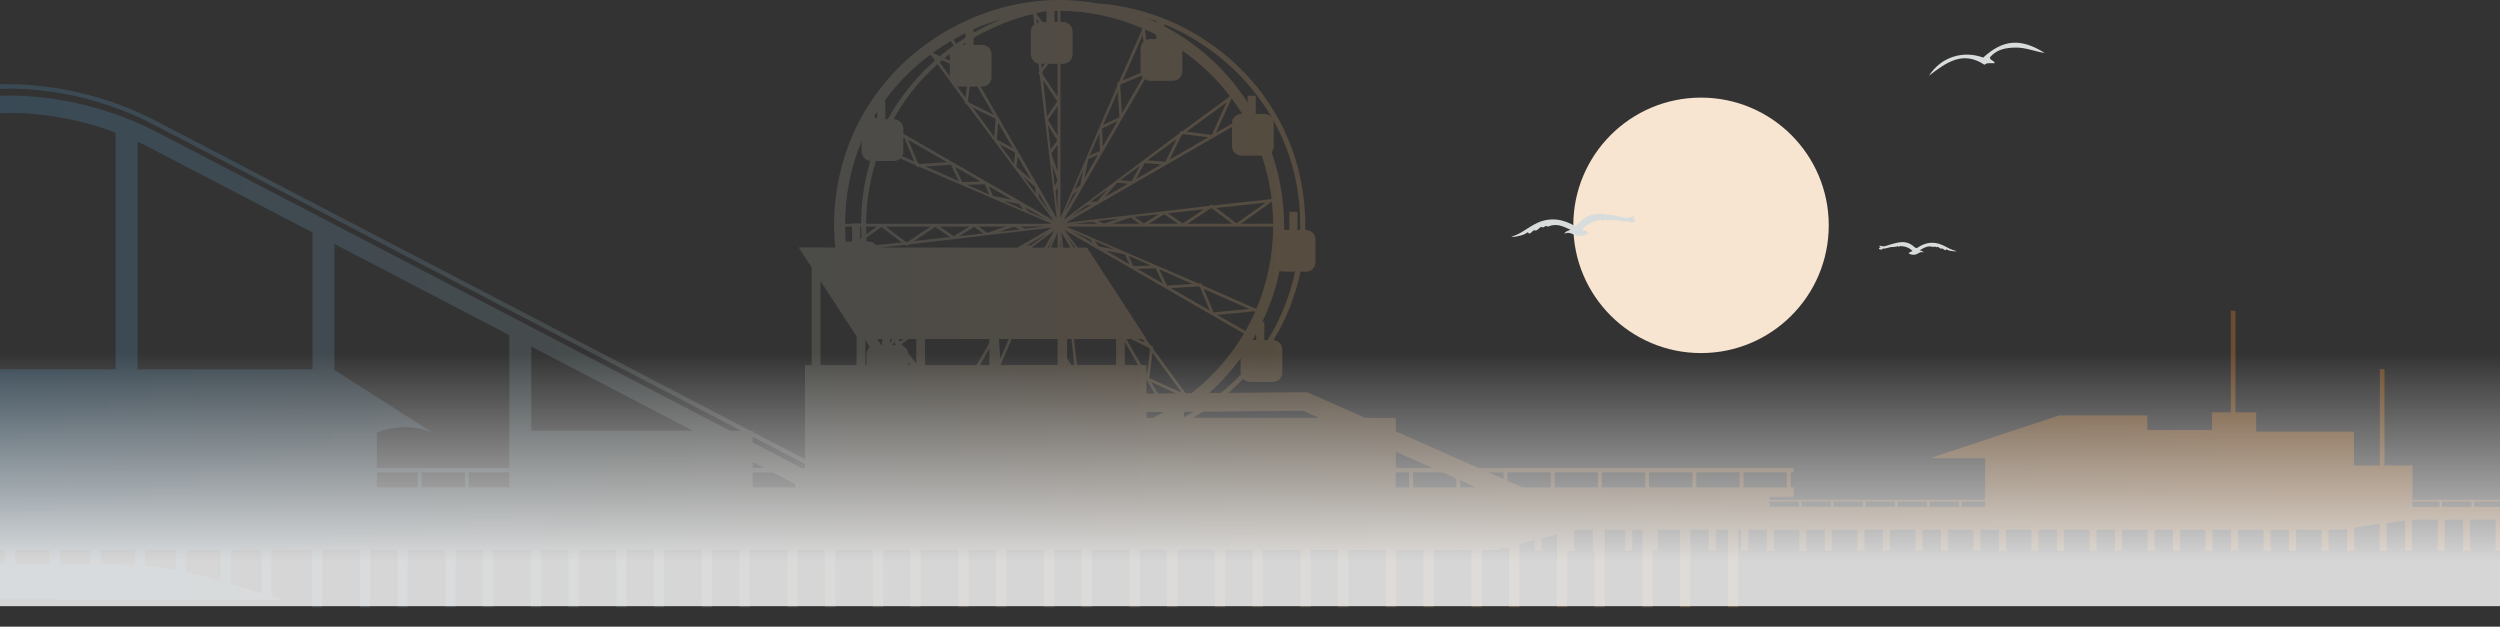
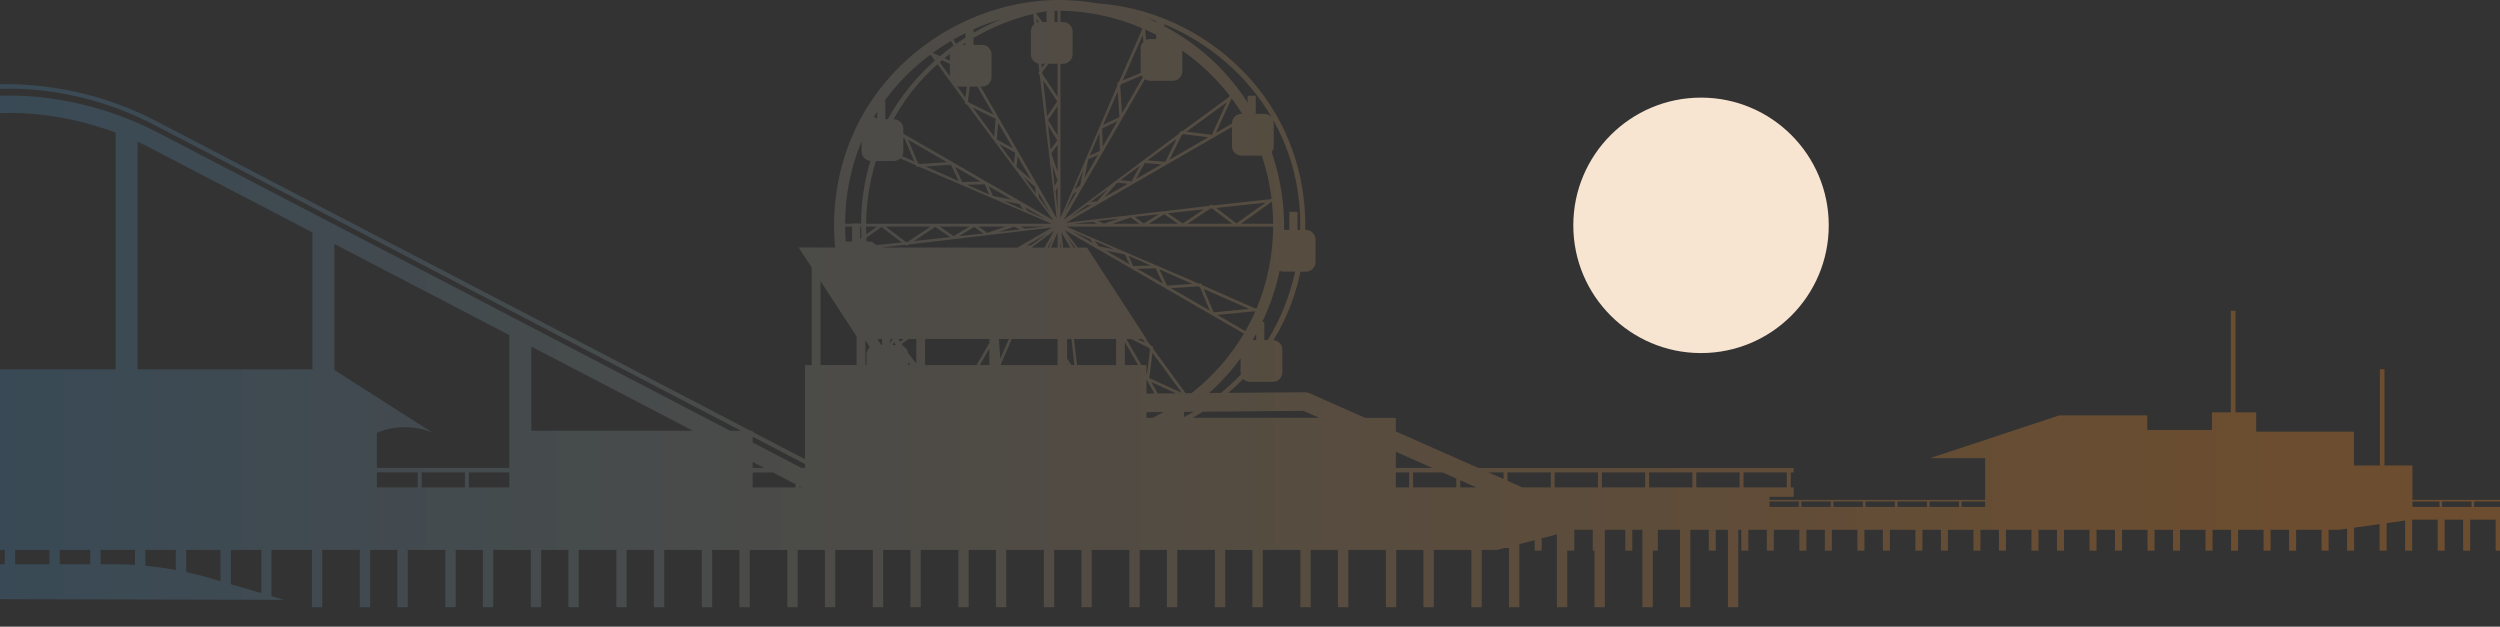
<svg xmlns="http://www.w3.org/2000/svg" fill="none" height="94" viewBox="0 0 375 94" width="375">
  <rect x="0" y="0" width="375" height="94" fill="#333333" stroke="none" />
  <linearGradient id="a" gradientUnits="userSpaceOnUse" x1="342.624" x2="-43.092" y1="35.538" y2="35.538">
    <stop offset="0" stop-color="#f08925" />
    <stop offset="1" stop-color="#317db6" />
  </linearGradient>
  <linearGradient id="b" gradientUnits="userSpaceOnUse" x1="149.543" x2="149.543" y1="52.961" y2="84.286">
    <stop offset="0" stop-color="#fff" stop-opacity="0" />
    <stop offset="1" stop-color="#fff" stop-opacity=".8" />
  </linearGradient>
  <clipPath id="c">
    <path d="m0 0h375v94h-375z" />
  </clipPath>
  <g clip-path="url(#c)">
    <path d="m-81.911 74.514v-1.406h2.951v-2.244h-2.951v-.673h6.151v-5.469h-6.151v-8.166c.069-.037.135-.075.199-.115 1.387.824 3.406 1.344 5.648 1.344 1.834 0 3.516-.346 4.826-.922v-7.646l-10.673 3.125v-1.82c3.558-1.042 7.115-2.079 10.673-3.118v-.529l-10.673 3.125v-.462c3.558-1.042 7.115-2.079 10.673-3.12v-18.747c-.403-.206-.804-.419-1.197-.641-2.93-1.667-6.101-2.825-9.411-3.274l-.064-.009v-2.596c3.631.44 7.122 1.589 10.318 3.39 3.727 2.122 7.939 3.628 12.259 4.18 2.896.371 5.812.266 8.745.261 6.504-.03 13.097-1.298 19.154-3.688 7.635-3.04 15.256-6.115 22.891-9.155 2.333-.92 4.801-1.504 7.303-1.712.531-.043 1.062-.071 1.596-.083 8.015-.167 16.169 1.836 23.371 5.565 28.614 14.876 57.203 29.8 85.796 44.712h1.651l-88.111-45.919-.08-.041c-5.469-2.832-11.469-4.601-17.586-5.178-4.569-.43-9.125-.176-13.278 1.449-7.667 3.026-15.302 6.133-22.957 9.182-5.137 2.028-10.654 3.294-16.211 3.677-2.765.19-5.547.133-8.328.126-5.707-.034-11.485-1.534-16.581-4.407-3.102-1.765-6.454-2.967-9.952-3.418v-.646c3.434.435 6.79 1.534 9.842 3.255 3.885 2.211 8.095 3.704 12.477 4.281 2.983.394 5.982.291 9.006.286 6.625-.03 13.335-1.321 19.507-3.757 7.637-3.042 15.258-6.115 22.893-9.155 2.857-1.129 5.927-1.719 9.002-1.733h.44c7.635.073 15.247 1.953 22.028 5.462 29.777 15.489 59.531 31.018 89.292 46.535h.33v.172c2.614 1.364 5.231 2.727 7.845 4.091v-14.116h1.005v-14.629l-1.962-3.015 5.474.005c-.621-6.419.563-12.994 3.496-18.72 5.732-11.185 17.73-18.351 29.978-18.41h.217c1.914.009 3.814.183 5.682.513 11.644.808 22.36 7.916 27.584 18.184 2.493 4.901 3.672 10.37 3.56 15.798h.121c.376 0 .735.149 1.001.414.265.266.414.625.414.998v3.434c0 .375-.149.735-.414 1-.266.266-.625.414-1.001.414h-.835c-.54 2.585-1.385 5.105-2.532 7.486-.463.959-.975 1.889-1.527 2.788.346.018.675.163.922.41.266.266.415.625.415.998v3.434c0 .375-.149.735-.415 1-.265.266-.625.414-1 .414h-3.434c-.375 0-.735-.149-1-.414-.007-.007-.016-.016-.023-.025-.715.73-1.463 1.426-2.239 2.088 3.848-.032 7.694-.066 11.542-.099.296.03.296.03.577.119l8.418 3.727h4.597v2.035l12.387 5.483h47.29v.673h-.441v2.244h.441v1.406h-3.624v.46h32.341v-6.259h-8.253l19.359-6.412h13.218v2.193h9.698v-2.655h2.838v-15.242h.694v15.242h3.107v2.901h14.663v5.066h3.889v-14.432h.694v14.432h4.191v5.165h19.164v.245h-.3v.82h.3v.513h-2.459v.81l-3.09.586h-.076v4.649h-1.055v-4.649h-3.823v4.649h-1.056v-4.649h-2.77v4.649h-1.055v-4.649h-3.823v4.649h-1.055v-4.519l-2.771.387v4.132h-1.055v-3.986l-3.823.533v3.454h-1.055v-3.306l-1.239.172h-1.529v3.134h-1.055v-3.134h-3.824v3.134h-1.055v-3.134h-2.77v3.134h-1.055v-3.134h-3.824v3.134h-1.055v-3.134h-2.77v3.134h-1.055v-3.134h-3.823v3.134h-1.056v-3.134h-2.77v3.134h-1.055v-3.134h-3.823v3.134h-1.056v-3.134h-2.77v3.134h-1.055v-3.134h-3.823v3.134h-1.056v-3.134h-2.767v3.134h-1.056v-3.134h-3.825v3.134h-1.056v-3.134h-2.77v3.134h-1.055v-3.134h-3.823v3.134h-1.055v-3.134h-2.768v3.134h-1.056v-3.134h-3.825v3.134h-1.055v-3.134h-2.77v3.134h-1.056v-3.134h-3.825v3.134h-1.056v-3.134h-2.767v3.134h-1.056v-3.134h-3.823v3.134h-1.055v-3.134h-2.77v3.134h-1.056v-3.134h-.455v11.611h-1.555v-11.611h-1.813v3.134h-1.055v-3.134h-2.768v11.611h-1.554v-11.611h-3.327v3.134h-.755v8.477h-1.555v-11.611h-1.515v3.134h-1.055v-3.134h-3.066v11.611h-1.554v-8.477h-.257v-3.134h-2.703l-.067.016v3.118h-1.055v8.477h-1.554v-10.918l-2.271.588v1.854h-1.056v-1.582l-2.31.598v9.459h-1.554v-8.878h-.687l-1.138.293h-2.255v8.585h-1.554v-8.585h-5.636v8.585h-1.555v-8.585h-4.082v8.585h-1.554v-8.585h-5.636v8.585h-1.555v-8.585h-4.082v8.585h-1.554v-8.585h-5.636v8.585h-1.555v-8.585h-4.081v8.585h-1.555v-8.585h-5.636v8.585h-1.555v-8.585h-4.079v8.585h-1.555v-8.585h-5.636v8.585h-1.554v-8.585h-4.082v8.585h-1.554v-8.585h-5.637v8.585h-1.554v-8.585h-4.08v8.585h-1.554v-8.585h-5.636v8.585h-1.555v-8.585h-4.082v8.585h-1.554v-8.585h-5.636v8.585h-1.555v-8.585h-4.079v8.585h-1.555v-8.585h-5.636v8.585h-1.554v-8.585h-4.082v8.585h-1.555v-8.585h-5.636v8.585h-1.554v-8.585h-4.08v8.585h-1.554v-8.585h-5.636v8.585h-1.554v-8.585h-4.082v8.585h-1.554v-8.585h-5.636v8.585h-1.554v-8.585h-4.08v8.585h-1.554v-8.585h-5.636v8.585h-1.554v-8.585h-4.082v8.585h-1.554v-8.585h-5.636v8.585h-1.554v-8.585h-6.06v6.932c1.17.341 1.9.554 1.9.554l-97.801-.245v.011h-1.554v-.014l-5.151-.014v.028h-1.554v-.032l-4.567-.011v.043h-1.554v-.046l-5.149-.014v.059h-1.554v-.064l-4.567-.011v.075h-1.108v-13.01-2.218zm221.833-66.584 1.071.488c.664-.556 1.346-1.085 2.047-1.591l-.394-.68c-.936.549-1.847 1.145-2.726 1.783zm.627.868c.028-.023.055-.048.083-.071l-.202-.092zm30.812 42.052h-.728l1.14.563zm-10.407-21.737-1.205 2.674 1.784-3.088-.579.412zm1.066-1.289.456-2.296-1.268 2.875zm5.582-14.988-.019-.275c.01-.137.133-.213.133-.213l.124-.053 3.491-7.916-.011-.128s0-.011 0-.018c-3.872-1.66-8.045-2.58-12.255-2.617v1.69h.41c.375 0 .735.149 1 .414.266.266.415.625.415.998v3.434c0 .375-.149.735-.415 1-.265.266-.625.414-1 .414h-.41v17.49.023 5.616l8.537-19.857zm-4.359 11.041-.563 2.839 2.005-3.473-1.442.636zm1.738-1.238-.069-2.64-1.461 3.315 1.53-.673zm.345-3.356.071 2.724 2.202-3.814-2.27 1.087zm2.583-1.715-.248-3.803-2.191 4.97zm3.596-11.295s.005-.005.007-.007l-.099-1.012-2.999 6.801 2.695-1.129c-.011-.073-.018-.146-.018-.222v-3.434c0-.375.148-.735.414-.998zm-.263 5.066-3.079 1.291-.126.286.263 4.064 3.107-5.38c-.065-.08-.119-.167-.165-.259zm-26.05 3.798.183.252 3.651 1.804-2.424-4.201h-1.135l-.273 2.145zm.735 1.005 3.207 4.382.208-2.695zm-2.04-3.15c-.098 0-.195-.011-.289-.03l1.223 1.671.208-1.639h-1.142zm-1.41-4.904c-.27.208-.541.421-.804.639l.801.364v-.945c0-.021 0-.039.003-.06zm2.337-1.355v-.291c-.149.096-.298.192-.446.291zm1.218 0h1.289c.375 0 .735.149 1 .414.266.266.415.625.415.998v3.434c0 .375-.149.735-.415 1-.265.266-.625.414-1 .414h-.222l8.576 14.855s.009.014.011.021l2.809 4.865-2.537-21.465-.153-.229c-.062-.124.007-.25.007-.25l.08-.107-.124-1.142c-.274-.053-.528-.188-.728-.387-.265-.266-.414-.625-.414-1v-3.434c0-.375.149-.735.414-.998.028-.027.058-.055.087-.08l-.169-1.55c-3.141.76-6.154 1.985-8.928 3.603v1.037zm5.897 15.492-2.202-3.814-.195 2.511 2.395 1.3zm-1.98-.586 2.138 2.924.181-1.662-2.321-1.261zm4.698 5.291-2.006-3.473-.169 1.566zm-1.129-.417 1.857 2.534-.097-.994-1.76-1.543zm2.276 2.404.068.71 1.715 2.379zm-19.455 7.754-.229.153c-.123.062-.249-.007-.249-.007l-.108-.08-3.608.391 20.453.014.323-.185s.013-.009.02-.011l4.865-2.809-21.465 2.537zm20.338-2.676h-3.566l.647.295zm-40.747 36.871h-3.026v2.244h6.412v-.478zm42.705-69.249c-.152 0-.3.007-.449.011v1.678h.449zm-3.1 1.783c.101-.039.204-.064.311-.08l-.375-.527.066.607zm.671 6.165.066.618.469-.618h-.538zm1.078 0-.943 1.241.034.309 2.26 3.386v-4.938h-1.351zm-5.522 41.285-1.662 3.869v.041h8.537v-3.91h-6.873zm-13.003 0v3.91h7.729l1.904-3.301v-.609zm-2.482 0-1.025.751c.071.105.142.208.213.311.13.066.251.153.357.259.215.215.352.494.396.792.394.526.801 1.039 1.225 1.538v-3.651zm12.115 3.91v-2.44l-1.408 2.44zm-11.829 0c-.112-.135-.219-.275-.329-.412v.412zm-2.254-3.004.057-.041c-.085-.135-.172-.268-.257-.405l-.203.446h.4zm.705-.515.533-.391h-.785c.082.131.165.261.249.391zm15.024 2.548 1.296-2.939h-1.486zm10.016.971h.151l-.151-.227zm-26.212-3.899s-.005-.009-.007-.011h-.303v.691zm23.49-13.72.618-1.376-.794 1.376zm.32 0h.983v-2.283zm2.482 13.708-.08.117v2.791l.668 1.003h.422l-.426-3.91zm-27.945.906h.126v-.906h-.712c.19.307.386.609.586.906zm22.508-14.99 2.379-1.715-3.089 1.783zm.032.376h1.93l1.463-2.532-3.391 2.532zm3.89-10.105-.754-2.216.339 3.123zm-.28 1.651.296 2.919v-3.567zm.296-2.942v-4.011l-.932 1.27zm-.044-4.679-1.378-2.253.391 3.601zm.044-.753v-4.402l-1.424 2.079zm-.046-5.101-2.113-3.168.586 5.398zm.476 21.931h.121l-.121-1.193zm2.495 17.616h5.854v-3.91h-6.316zm7.17 0h1.985l-1.985-3.441zm3.242 4.272c.401-.002.804-.007 1.204-.009l-1.204-2.088zm2.562 2.775-2.562.023v.845h.923c.554-.275 1.101-.563 1.639-.868zm-239.333 11.302v-2.244h-1.216v2.244zm.588 0h6.176v-2.244h-6.176zm7.081 0h6.495v-2.244h-6.495zm7.083 0h.877v-2.244h-.877zm1.758 0h4.734v-2.244h-4.734zm5.323 0h1.257v-2.244h-1.257zm99.507 0h6.124v-2.244h-6.124zm6.712 0h6.495v-2.244h-6.495zm7.081 0h6.064v-2.244h-6.064zm49.568 0h.33l-.33-.172zm10.073-18.349v-1.591c0-.375.149-.735.414-.998.028-.028.057-.053.087-.078-.229-.35-.455-.705-.671-1.067v3.734zm-.712-18.527c0-.023-.002-.048-.005-.071l-.098.071zm.732 0h.323c.376 0 .735.149 1.001.414.039.039.073.08.107.124l3.828-.417-3.036-2.31-2.259 1.614c.009.192.023.382.034.572zm5.882.055.309-.034 3.386-2.26h-6.713l3.015 2.294zm1.238-.135 5.398-.586-2.229-1.527zm5.943-.735 2.324-1.424h-4.402zm.827-.002 3.601-.391-1.349-.987zm4.194-.492 2.74-.932h-4.011zm1.813-.16 3.122-.339-.906-.414zm5.528-32.778.944 1.321h.602v-1.625c-.023 0-.044.002-.067.005-.496.089-.989.19-1.481.302zm3.785 32.838.274 2.321h1.067zm1.838 2.321h.229l-1.149-1.593zm8.617 13.706h-.705l2.257 3.91h.758v1.314l.059.101.479-3.757-.183-.252zm2.738 5.856 4.871 2.216-4.39-5.998-.483 3.782zm.288.604.987 1.708c.907-.007 1.813-.016 2.72-.023zm3.604 5.364h.11v-.064c-.037.023-.074.043-.11.064zm-248.169 10.435v-2.244h-2.999v2.244zm.588 0h.055v-2.244h-.055zm3.354 0h1.042v-2.244h-1.042zm1.042-2.917v-5.469h-1.042v5.469zm.881 0h7.981v-5.469h-7.981zm8.862 0h7.983v-5.469h-7.983zm8.864 0h6.577v-5.469h-2.937c-.733.275-1.394.625-1.95 1.039h-.078l1.625-1.039h-3.239v5.469zm11.762-13.75c.762.453 1.715.813 2.791 1.046l3.269-2.09h4.086c-4.011-2.605-8.013-5.229-12.033-7.82v9.675c.707-.215 1.344-.49 1.884-.81zm-1.463-10.657c4.638 3.004 9.265 6.03 13.903 9.034.309.199.62.389.936.579h1.261c-.831-.449-1.646-.927-2.436-1.435-4.652-3.013-9.283-6.06-13.944-9.059-.048-.03-.096-.057-.142-.087v.71c.142.085.284.172.423.261zm88.159 9.711 14.734 9.42c-1.197-.529-2.637-.838-4.183-.838-1.545 0-2.983.309-4.183.838v.872 4.402h19.857v-19.928l-26.228-13.669v18.903zm64.467 14.695-1.733-.904v.904zm12.229-33.957h.018.928v-2.241h-1.044c.006.749.041 1.495.098 2.241zm2.163-.44.195-.137c-.032-.554-.05-1.11-.057-1.664h-.138v1.804zm.907-.648 1.616-1.154h-1.639c0 .385.009.769.025 1.154zm22.19-1.584h.023 5.616l-19.858-8.537-.274.018c-.138-.009-.213-.133-.213-.133l-.053-.124-2.321-1.023c-.261.245-.607.382-.964.382h-2.701c-.935 3.052-1.427 6.231-1.463 9.416zm4.734-.684-3.088-1.783.412.579 2.674 1.204zm-21.54-9.464 1.807.797-1.475-3.516-.158.016v2.024c0 .24-.061.474-.176.68zm2.379 1.048.286.126 4.064-.263-5.813-3.356zm1.14.504 4.97 2.191-1.167-2.438zm5.515 2.335 2.724-.071-3.814-2.202 1.088 2.271zm.716.412 3.315 1.461-.673-1.529-2.639.069zm3.879 1.671 2.838.563-3.473-2.005.637 1.442zm1.65.767 2.876 1.268-.58-.813zm-19.708-12.264h.006-.004zm.684-.105v-1.028c-.158.249-.316.504-.467.758zm2.507.105c.375 0 .735.149 1 .414.266.266.415.625.415.998v.744l17.639 10.183s.013.007.02.011l4.865 2.809-12.93-17.323-.247-.121c-.115-.076-.119-.22-.119-.22l.016-.133-4.116-5.625c-1.543 1.383-2.958 2.912-4.21 4.572-.884 1.174-1.676 2.408-2.383 3.686h.05zm8.392-6.463v-1.864l-1.165-.531c-.121.103-.24.204-.359.307l1.527 2.086zm.921-4.849c.464-.325.938-.639 1.419-.941v-.657c-.607.3-1.206.616-1.795.95zm2.637-1.676c1.335-.765 2.717-1.438 4.137-2.017-1.41.412-2.793.923-4.137 1.52zm25.745-.472-.009.021.149 1.536c.183-.082.382-.128.586-.128h.927v-.634c-.545-.279-1.094-.545-1.653-.794zm5.161 7.275c-.266.266-.625.414-1.001.414h-3.434c-.275 0-.542-.08-.769-.229l-9.338 16.174s-.007.014-.012.021l-2.806 4.862 17.321-12.93.121-.247c.075-.115.22-.119.22-.119l.133.016 6.982-5.112.053-.117c.018-.03.034-.053.05-.073-2.015-2.612-4.425-4.894-7.108-6.776v3.113c0 .375-.149.735-.415 1zm.551 8.413-.252.183-1.804 3.651 5.813-3.356zm4.288.112 2.216-4.872-5.998 4.391 3.782.483zm-5.29.623-4.382 3.207 2.694.208zm-4.783 3.61-1.3 2.395 3.814-2.202-2.512-.195zm-.714.412-2.923 2.138 1.662.181 1.261-2.321zm-3.386 2.523-1.907 2.175 3.473-2.005zm-1.49 1.046-2.535 1.857.994-.096 1.543-1.76zm-3.111 2.344-2.379 1.715 3.088-1.783zm21.771-16.002-.071.053-2.319 5.103 2.417-1.397v-.05c0-.375.149-.735.415-.998.265-.266.625-.414 1-.414h.119c-.485-.79-1.007-1.554-1.559-2.296zm4.494 8.555h-3.054c-.376 0-.735-.149-1.001-.414-.265-.266-.414-.625-.414-1v-2.885l-20.02 11.559s-.014.009-.021.011l-4.864 2.809 21.466-2.537.229-.153c.124-.062.25.007.25.007l.108.08 8.603-.934.105-.076c.027-.016.053-.025.076-.037-.268-2.189-.756-4.35-1.463-6.435zm-28.246 10.222h3.567l-.648-.295zm29.766-3.269-.08.009-4.561 3.26h4.826c-.007-1.092-.071-2.184-.185-3.269zm-.955.103-7.39.803 3.036 2.31 4.354-3.111zm-8.01.872-.309.034-3.386 2.26h6.712l-3.015-2.294zm-1.239.135-5.398.586 2.23 1.527zm-5.945.735-2.324 1.424h4.403zm-.824 0-3.601.392 1.348.987zm-4.194.492-2.74.932h4.01zm-1.813.16-3.123.339.907.414zm-2.235 1.202s-.016 0-.022 0h-5.618l19.859 8.537.275-.018c.137.009.213.133.213.133l.053.124 7.916 3.491.128-.011c.048 0 .085.007.119.014 1.632-3.889 2.454-8.079 2.48-12.266h-25.4zm-4.734.684 3.088 1.783-.412-.579-2.674-1.204zm27.002 13.037c.156-.321.303-.646.445-.971l-.11-.048-5.579.543 4.21 2.431c.366-.639.714-1.289 1.034-1.955zm-.469-1.371-6.801-2.999 1.474 3.516zm-7.374-3.253-.286-.126-4.063.263 5.812 3.356zm-1.137-.501-4.971-2.191 1.168 2.438zm-5.518-2.335-2.724.071 3.814 2.202-1.087-2.271zm-.714-.414-3.315-1.46.673 1.529 2.64-.069zm-3.878-1.669-2.839-.563 3.473 2.005-.636-1.442zm-1.651-.767-2.875-1.268.579.813zm20.787 13.612h.541v-.948c-.177.318-.355.634-.541.948zm-1.295-.973-22.026-12.717s-.014-.007-.02-.011l-4.863-2.807 1.969 2.637h1.401l8.919 13.704h-.092l.728.978.248.121c.114.076.119.22.119.22l-.016.133 4.89 6.68c.297-.002.595-.005.895-.007 3.129-2.47 5.815-5.501 7.848-8.931zm-8.977 11.799v.723c.485-.254.964-.52 1.436-.799l-1.342.011c-.032.021-.062.041-.092.062zm31.76 11.266h1.996v-2.244h-1.996zm2.584 0h6.495v-1.323l-2.079-.92h-4.413v2.244zm7.081 0h2.401l-2.401-1.062zm9.311 0h4.265v-2.244h-6.495v1.257zm4.853 0h6.495v-2.244h-6.495zm7.081 0h6.494v-2.244h-6.494zm7.08 0h6.495v-2.244h-6.495zm7.081 0h6.495v-2.244h-6.495zm-232.645 9.384v2.374c1.532.144 3.054.355 4.567.634v-3.01h-4.567zm-12.825 0v2.15h4.567v-2.15zm-1.554 0h-5.151v2.15h5.151zm-6.705 0h-4.567v2.15h4.567zm-6.122 0h-5.149v2.15h5.149zm-6.703 0h-4.567v2.15h4.567zm-6.122 0h-5.151v2.15h5.151zm-6.705 0h-4.565v2.15h4.565zm-6.119 0h-5.151v2.15h5.151zm-6.705 0h-4.567v2.15h4.567zm-6.122 0h-5.149v2.15h5.149zm-34.49-11.627v2.244h2.612v-2.244zm3.493-6.142v5.469h3.64v-5.469zm6.941-7.305c.966.236 2.04.368 3.171.368 2.244 0 4.26-.52 5.648-1.344 1.387.824 3.404 1.344 5.648 1.344s4.263-.52 5.65-1.344c1.387.824 3.404 1.344 5.648 1.344.156 0 .309-.002.462-.007v-11.923c-1.715-.648-3.551-1.021-5.423-1.218-4.068-.43-8.223-.057-12.152 1.081l-.057.016-8.594 2.516v9.164zm0-10.977c2.724-.794 5.446-1.593 8.168-2.388 5.238-1.518 10.879-1.774 16.144-.616.35.078.698.165 1.042.263.293.085.584.179.872.279v-.707c-1.632-.554-3.363-.884-5.126-1.062-4.112-.419-8.301-.037-12.28 1.117l-.057.016-8.764 2.566zm12.555-14.883c-4.311-.028-8.562-.849-12.555-2.406v16.297c2.901-.847 5.799-1.696 8.699-2.543 4.934-1.429 10.199-1.673 15.245-.723.096.018.195.037.291.057.675.137 1.339.321 1.992.54v-11.975c-1.747.293-3.507.501-5.272.623-2.795.192-5.597.135-8.399.128zm16.971-1.41v14.159c.14.085.282.167.421.256 4.638 3.003 9.265 6.028 13.903 9.034 1.014.652 2.067 1.252 3.148 1.802h8.757v-35.042c-6.103 2.434-12.195 4.899-18.301 7.333-2.562 1.012-5.217 1.836-7.926 2.461zm30.883-11.641c-.451.178-.902.359-1.355.538v36.354h26.228v-35.509c-3.924-1.465-8.045-2.408-12.216-2.786-4.347-.394-8.679-.153-12.658 1.403zm30.148 3.727-.08-.041c-.625-.323-1.257-.632-1.895-.925v34.131h26.229v-20.526zm57.079 29.749v12.632h24.237zm33.207 13.534v.861c2.438 1.27 4.876 2.543 7.316 3.814h.531v-.586l-7.845-4.089zm10.166-10.757h5.419v-4.281l-5.419-8.326zm3.698-21.197h1.044v-.048h1.217v.048h.133c.007-3.184.465-6.364 1.381-9.421-.337-.025-.655-.169-.893-.41-.266-.266-.415-.625-.415-1v-1.431s-.02-.005-.029-.007c-1.633 3.908-2.427 8.093-2.438 12.266zm5.883-18.395h.142v2.717h.378c1.843-3.345 4.251-6.309 7.055-8.805l-.593-.81-.107-.048c-2.621 1.96-4.954 4.302-6.873 6.948zm40.779-11.845v-.156c-.467-.172-.938-.33-1.41-.481.476.201.946.414 1.41.636zm1.218.318v.293c2.731 1.44 5.266 3.251 7.507 5.389 1.905 1.818 3.571 3.855 4.984 6.051v-1.014h1.218v2.717h1.288c.376 0 .735.149 1.001.414.043.043.082.092.121.14-3.69-6.351-9.478-11.25-16.119-13.992zm18.615 19.402c-.621-1.776-1.399-3.468-2.306-5.075.067.165.103.343.103.524v3.434c0 .325-.112.641-.316.89 1.289 3.748 1.937 7.708 1.875 11.669h.781v-2.717h1.218v2.717h.4c.101-3.885-.476-7.779-1.755-11.442zm1.002 17.703h-1.79c-.188 0-.369-.037-.538-.108-.552 2.644-1.431 5.22-2.596 7.66h.307v2.717h.492c1.962-3.162 3.342-6.655 4.125-10.272zm-8.141 15.432c-.022-.103-.036-.208-.036-.314v-2.122c-1.156 1.582-2.445 3.063-3.858 4.418-.281.27-.567.533-.858.792.586-.005 1.172-.009 1.758-.016 1.055-.856 2.056-1.779 2.997-2.759zm9.38 5.449-15.078.128c-.496.318-1 .625-1.513.918h18.956zm13.871 6.14v2.424h5.478zm16.16 4.093v-.996h-2.253zm42.487-.996h-6.495v2.244h6.495zm1.799 4.356h-4.393v.82h4.393zm4.805 0h-4.406v.82h4.406zm4.803 0h-4.404v.82h4.404zm4.806 0h-4.405v.82h4.405zm4.805 0h-4.407v.82h4.407zm4.805 0h-4.407v.82h4.407zm.398 0v.82h3.524v-.82zm71.674 0h-4.052v.82h4.052zm4.803 0h-4.407v.82h4.407zm4.805 0h-4.407v.82h4.407zm4.805.817v-.82h-4.407v.82zm-153.962 5.998v-.016l-.039.009zm-187.173.456h-4.567v5.144c1.644.481 3.237.946 4.567 1.332zm-6.122 4.691v-4.691h-5.151v3.32c1.186.256 2.362.556 3.53.897.533.156 1.076.314 1.621.474zm-12.827-2.438v-2.255h-5.149v2.15h1.902c1.085 0 2.166.037 3.246.105zm-70.831-.103v-2.15h-4.567v2.15zm-6.122 0v-2.15h-5.151v2.15zm-6.705 0v-2.15h-4.567v2.15zm-6.122 0v-2.15h-5.149v2.15zm-11.27 0h4.567v-2.15h-4.567z" fill="url(#a)" fill-opacity=".3" />
-     <path d="m-84.396 52.961h467.877v37.966h-467.877z" fill="url(#b)" />
    <path d="m274.313 33.803c0 10.582-8.578 19.158-19.158 19.158s-19.16-8.578-19.16-19.158c0-10.58 8.578-19.16 19.16-19.16 10.581 0 19.158 8.578 19.158 19.16z" fill="#f7e4d1" />
    <g fill="#d9dcdc">
-       <path d="m282.089 37.078c-.072.086-.226.053-.265.205.082.151.26.113.403.184.056-.057.11-.113.171-.174.53.048 1.012-.297 1.632-.238.129-.102.414.038.589-.155.09.025.112.123.232.103.052-.029.132-.072.18-.098.722.034 1.347.229 1.857.747-.341.122-.54.246-.596.373.412.203.833.281 1.26.071.316-.155.598-.409 1.009-.222-.142-.246-.377-.234-.604-.333.641-.372 1.241-.757 2.041-.491.058-.02.144-.049.235-.081.132.084.266.17.398.044.269.063.413.411.73.246.166.093.281.258.453.273.107-.008.037-.128.161-.131.207.13.455.213.738.246.275.033.541.094.822.009-.805-.113-1.462-.582-2.18-.899-1.225-.542-2.393-.441-3.522.263-.12.075-.229.177-.392.198-.205-.082-.37-.242-.544-.379-.676-.534-1.436-.607-2.246-.446-.493.098-.977.236-1.454.393-.34.112-.674.252-1.043.098-.085-.035-.199-.032-.297.021.036.111.171.063.232.174z" />
-       <path d="m297.484 8.633c2.989-2.737 5.648-2.942 9.235-.684-1.435-.212-2.801-.812-4.274-.812-1.544.001-2.972.262-3.981 1.493.12.492.61.397.76.838-.553.075-1.144-.138-1.552.25-3.252-2.165-5.72-.361-8.319 1.639 1.781-2.793 5.065-3.842 8.131-2.724z" />
-       <path d="m244.869 32.806c.129.126.369.049.456.287-.108.254-.398.22-.616.356-.098-.083-.194-.163-.299-.252-.842.159-1.664-.318-2.646-.128-.223-.143-.656.124-.965-.157-.141.053-.161.214-.356.2-.088-.038-.222-.095-.303-.129-1.148.166-2.117.575-2.852 1.482.564.142.901.31 1.01.503-.627.388-1.288.578-2.002.309-.531-.2-1.021-.561-1.648-.199.189-.416.566-.432.913-.625-1.081-.495-2.1-1.018-3.337-.468-.096-.023-.237-.057-.389-.092-.197.155-.398.313-.629.132-.42.143-.597.721-1.128.506-.251.174-.41.455-.683.506-.172.004-.079-.199-.277-.184-.31.24-.694.411-1.141.508-.436.095-.85.234-1.313.142 1.27-.306 2.246-1.155 3.345-1.774 1.875-1.056 3.758-1.074 5.671-.125.204.101.393.248.656.255.315-.162.554-.444.811-.69.998-.959 2.201-1.193 3.521-1.06.804.081 1.598.225 2.386.403.56.127 1.115.299 1.682-.006.13-.07.312-.082.478-.012-.04.183-.264.127-.345.314z" />
-     </g>
+       </g>
  </g>
</svg>